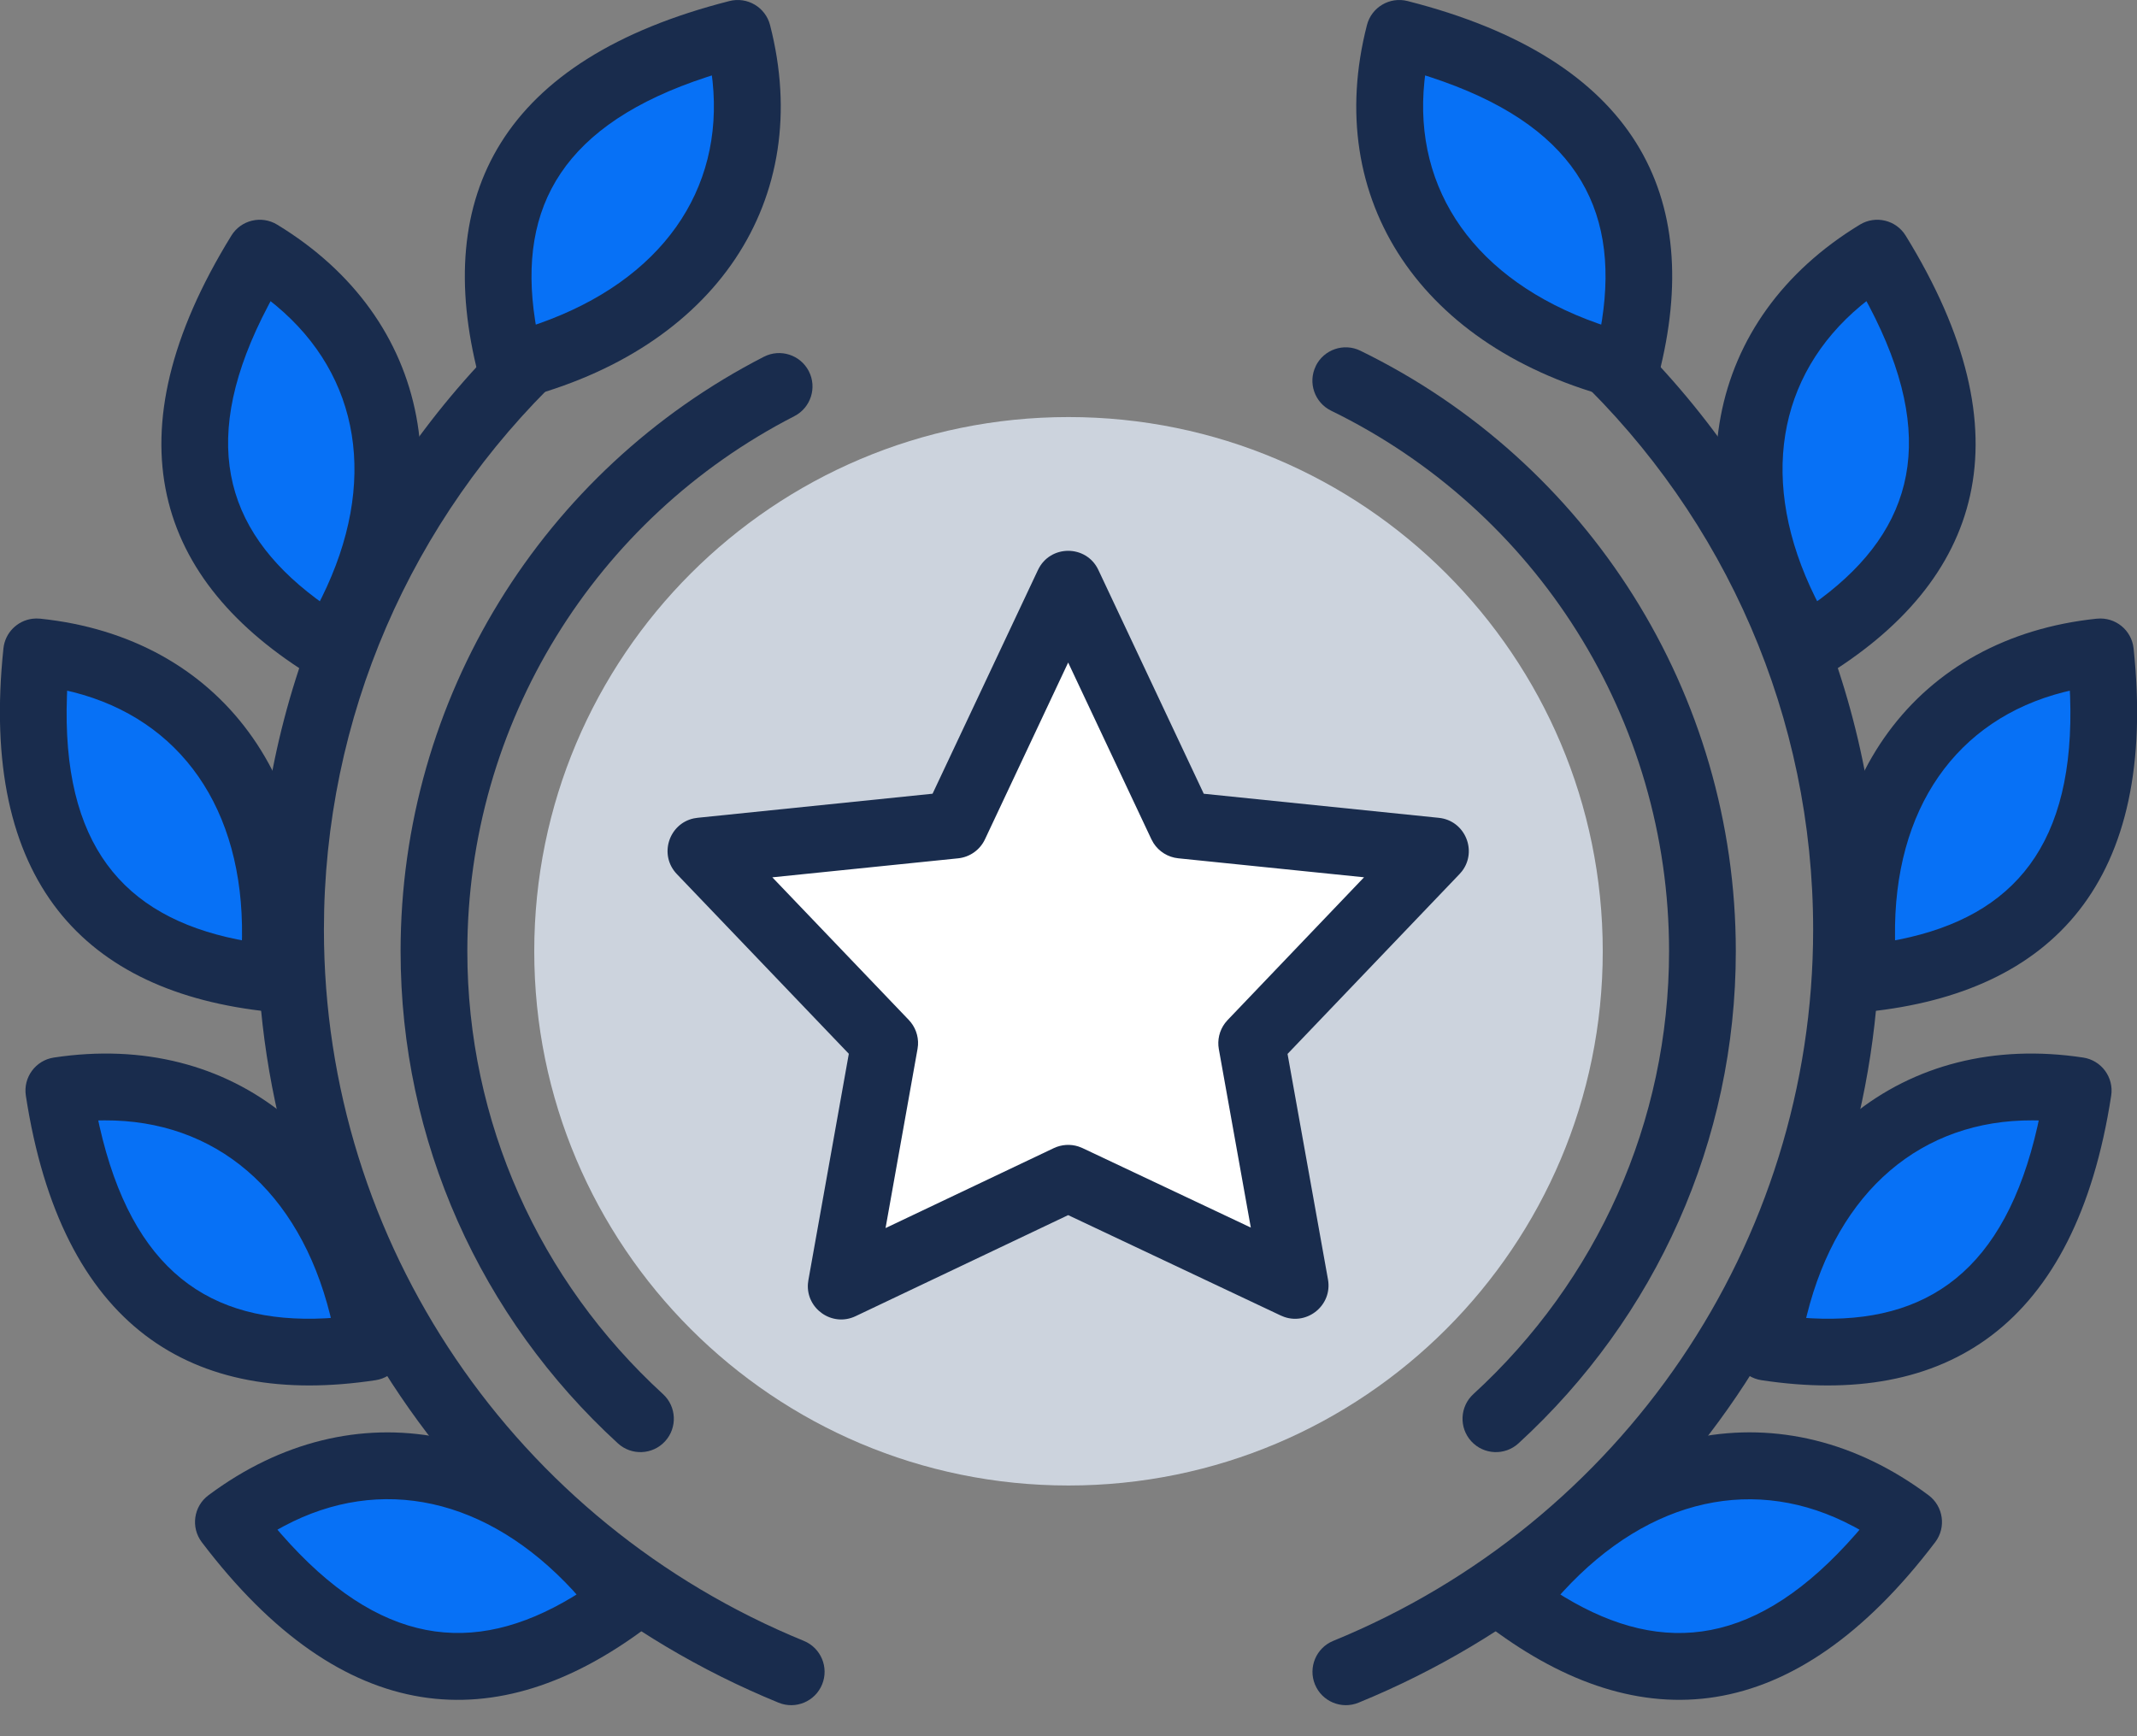
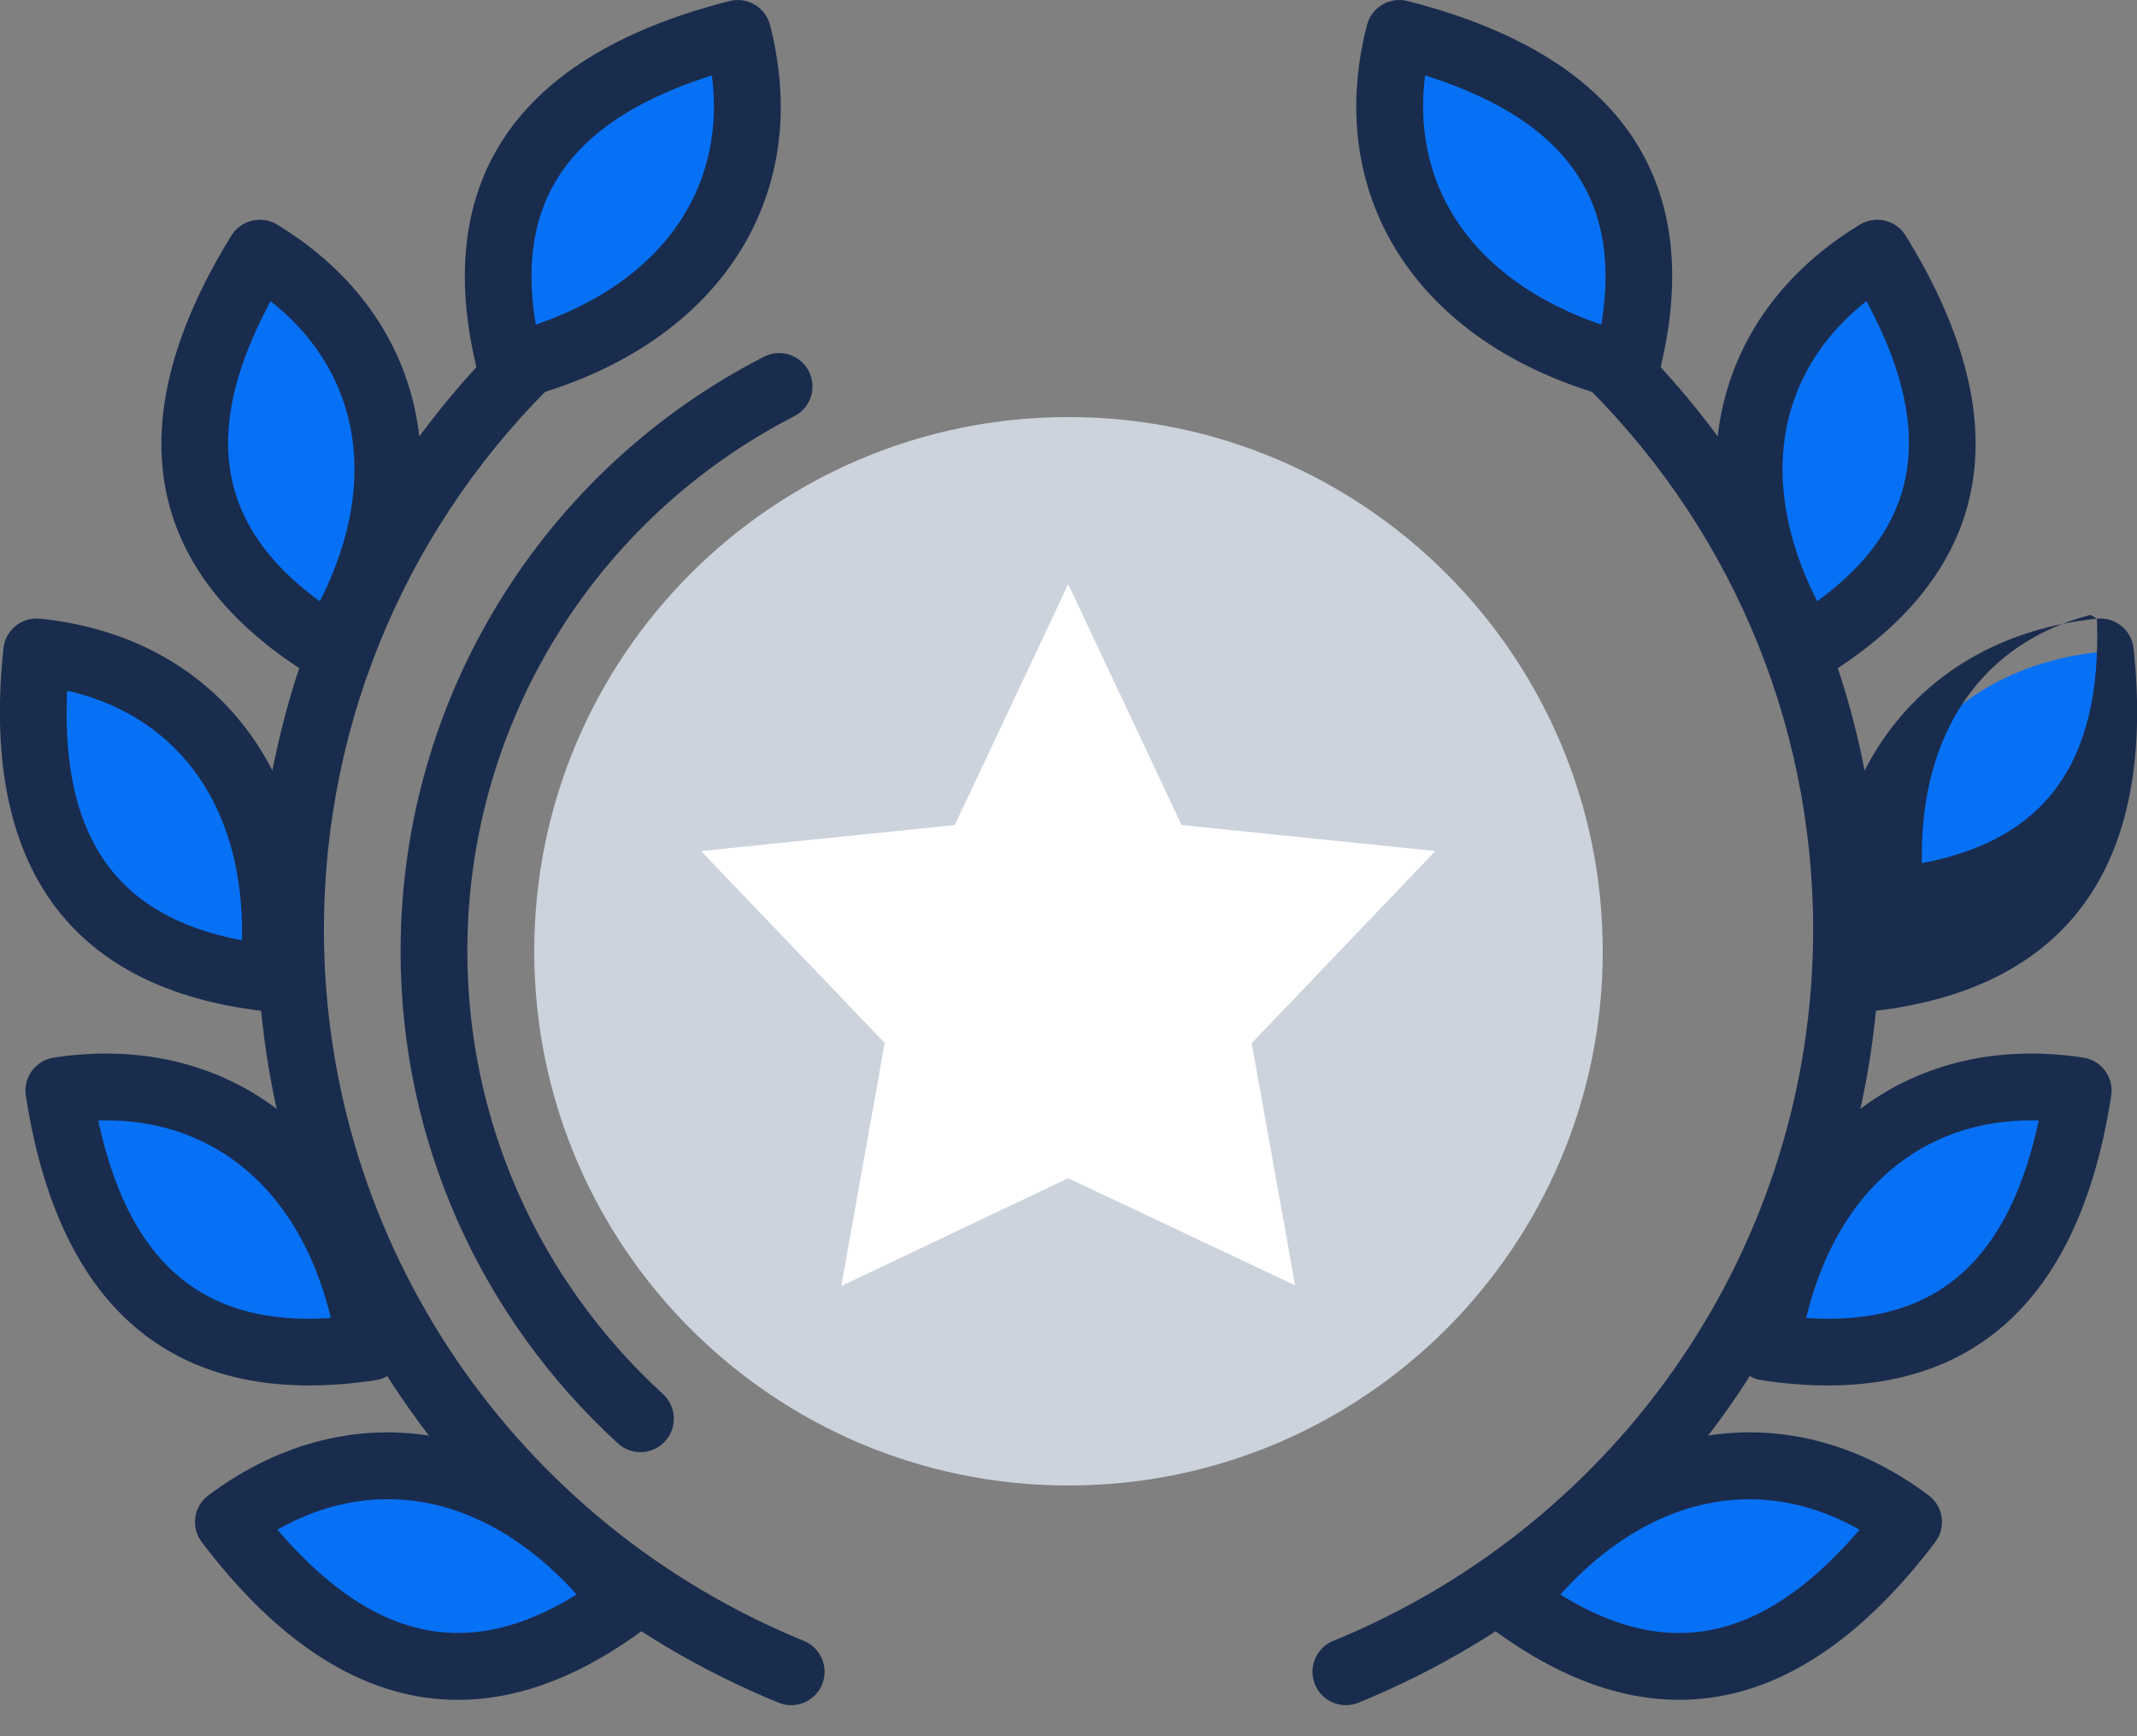
<svg xmlns="http://www.w3.org/2000/svg" height="52" viewBox="0 0 64 52" width="64">
  <rect x="0" y="0" width="64" height="52" fill="#808080" stroke="none" />
  <g fill="none" fill-rule="evenodd" transform="translate(1 1)">
    <path d="m47 27.491c0 8.837-7.163 16-16 16s-16-7.163-16-16 7.163-16 16-16 16 7.163 16 16" fill="#ccd3dd" />
    <path d="m46.14 8.826c.381-.4 1.014-.414 1.414-.033 4.915 4.69 7.746 11.147 7.746 18.049 0 10.235-6.245 19.319-15.615 23.154-.511.209-1.095-.036-1.304-.547s.036-1.095.547-1.304c8.627-3.53 14.373-11.889 14.373-21.302 0-6.349-2.602-12.286-7.126-16.603-.4-.381-.414-1.014-.033-1.414z" fill="#192c4d" fill-rule="nonzero" />
    <path d="m51.902 39.348c3.795.575 8.202-.31 9.336-7.685-4.696-.711-8.482 2.128-9.336 7.685" fill="#0771f6" />
    <path d="m50.914 39.196c-.084.547.292 1.058.839 1.141 5.511.835 9.409-1.596 10.474-8.522.084-.547-.292-1.058-.839-1.141-5.364-.812-9.556 2.55-10.474 8.522zm8.96-6.641.183.003-.036.169c-.977 4.316-3.289 5.935-6.767 5.757l-.162-.011.021-.086c.932-3.742 3.451-5.848 6.761-5.832z" fill="#192c4d" fill-rule="nonzero" />
    <path d="m44.265 46.962c3.067 2.291 7.371 3.586 11.895-2.377-3.796-2.835-8.487-2.116-11.895 2.377" fill="#0771f6" />
    <path d="m43.468 46.358c-.336.442-.246 1.073.198 1.405 4.455 3.328 9.045 3.022 13.29-2.574.336-.442.247-1.073-.198-1.406-4.337-3.239-9.631-2.251-13.29 2.574zm11.027-1.651.195.108-.111.13c-2.926 3.345-5.738 3.684-8.717 1.892l-.131-.081.089-.098c2.593-2.818 5.789-3.485 8.675-1.949z" fill="#192c4d" fill-rule="nonzero" />
    <path d="m54.827 28.307c3.818-.396 7.858-2.359 7.076-9.783-4.726.49-7.666 4.189-7.076 9.783" fill="#0771f6" />
-     <path d="m61.8 17.529c-5.4.56-8.602 4.87-7.967 10.883.058.549.549.947 1.098.89 5.547-.575 8.702-3.909 7.967-10.882-.058-.549-.549-.947-1.098-.89zm-.812 2.157.008.155c.161 4.445-1.67 6.597-5.098 7.294l-.144.027-.001-.094c-.052-3.856 1.847-6.524 5.054-7.339z" fill="#192c4d" fill-rule="nonzero" />
+     <path d="m61.8 17.529c-5.4.56-8.602 4.87-7.967 10.883.058.549.549.947 1.098.89 5.547-.575 8.702-3.909 7.967-10.882-.058-.549-.549-.947-1.098-.89zc.161 4.445-1.67 6.597-5.098 7.294l-.144.027-.001-.094c-.052-3.856 1.847-6.524 5.054-7.339z" fill="#192c4d" fill-rule="nonzero" />
    <path d="m53.077 18.435c3.275-1.988 6.07-5.484 2.144-11.853-4.053 2.46-5.102 7.054-2.144 11.853" fill="#0771f6" />
    <path d="m54.702 5.727c-4.634 2.813-5.656 8.074-2.476 13.233.288.468.9.615 1.37.33 4.761-2.89 6.164-7.25 2.476-13.233-.288-.468-.9-.615-1.37-.33zm.195 2.293.078.144c2.074 3.944 1.356 6.664-1.434 8.756l-.12.086-.056-.11c-1.703-3.443-1.151-6.644 1.366-8.743z" fill="#192c4d" fill-rule="nonzero" />
    <path d="m47.705 9.988c.95-3.691.495-8.133-6.799-9.988-1.175 4.568 1.303 8.591 6.799 9.988" fill="#0771f6" />
    <path d="m39.938-.249c-1.345 5.228 1.621 9.707 7.521 11.206.534.136 1.077-.186 1.215-.72 1.382-5.369-.678-9.466-7.521-11.206-.534-.136-1.078.186-1.215.72zm1.742 1.508.159.051c4.267 1.397 5.667 3.848 5.138 7.276l-.023.136-.099-.034c-3.669-1.294-5.535-3.989-5.196-7.251z" fill="#192c4d" fill-rule="nonzero" />
    <path d="m14.446 8.793c.4-.381 1.033-.366 1.414.033.381.4.366 1.033-.033 1.414-4.524 4.317-7.126 10.253-7.126 16.603 0 9.414 5.746 17.772 14.373 21.302.511.209.756.793.547 1.304s-.793.756-1.304.547c-9.371-3.834-15.615-12.919-15.615-23.154 0-6.902 2.831-13.36 7.746-18.049z" fill="#192c4d" fill-rule="nonzero" />
    <path d="m10.098 39.348c-3.795.575-8.202-.31-9.336-7.685 4.696-.711 8.482 2.128 9.336 7.685" fill="#0771f6" />
    <path d="m.613 30.674c-.547.083-.923.594-.839 1.141 1.065 6.926 4.963 9.357 10.474 8.522.547-.083.923-.594.839-1.141-.918-5.972-5.11-9.334-10.474-8.522zm1.514 1.881c3.31-.016 5.829 2.09 6.761 5.832l.02.086-.162.011c-3.478.178-5.79-1.441-6.767-5.757l-.036-.169z" fill="#192c4d" fill-rule="nonzero" />
    <path d="m17.735 46.962c-3.067 2.291-7.371 3.586-11.895-2.377 3.796-2.835 8.486-2.116 11.895 2.377" fill="#0771f6" />
    <path d="m5.242 43.784c-.445.332-.534.963-.198 1.406 4.245 5.595 8.835 5.902 13.29 2.574.445-.332.534-.963.198-1.406-3.66-4.824-8.953-5.813-13.29-2.574zm10.937 2.873.088.098-.13.081c-2.979 1.792-5.791 1.453-8.717-1.892l-.111-.13.196-.108c2.886-1.536 6.081-.869 8.675 1.949z" fill="#192c4d" fill-rule="nonzero" />
    <path d="m7.174 28.307c-3.818-.396-7.858-2.359-7.076-9.783 4.726.49 7.665 4.189 7.076 9.783" fill="#0771f6" />
    <path d="m.201 17.529-.117-.005-.114.008c-.45.057-.818.417-.867.887-.735 6.973 2.421 10.307 7.967 10.882.549.057 1.04-.341 1.098-.89.633-6.013-2.568-10.323-7.967-10.882zm.81 2.157.183.043c3.206.815 5.105 3.483 5.054 7.339l-.003.094-.142-.027c-3.429-.697-5.26-2.849-5.098-7.294z" fill="#192c4d" fill-rule="nonzero" />
    <path d="m8.923 18.435c-3.275-1.988-6.07-5.484-2.143-11.853 4.052 2.46 5.101 7.054 2.143 11.853" fill="#0771f6" />
    <path d="m5.929 6.057c-3.689 5.982-2.286 10.343 2.475 13.233.47.285 1.082.138 1.37-.33 3.179-5.158 2.158-10.419-2.475-13.233-.47-.285-1.082-.138-1.37.33zm1.174 1.963.166.134c2.517 2.098 3.069 5.3 1.366 8.743l-.057.111-.118-.087c-2.79-2.092-3.508-4.812-1.433-8.756z" fill="#192c4d" fill-rule="nonzero" />
    <path d="m14.295 9.988c-.95-3.691-.495-8.133 6.798-9.988 1.176 4.568-1.302 8.591-6.798 9.988" fill="#0771f6" />
    <g fill="#192c4d" fill-rule="nonzero">
      <path d="m20.847-.969c-6.842 1.74-8.902 5.838-7.52 11.206.137.534.681.856 1.215.72 5.901-1.5 8.866-5.979 7.52-11.206-.137-.534-.681-.856-1.215-.72zm-.528 2.228.022.178c.34 3.262-1.525 5.957-5.195 7.251l-.1.034-.022-.136c-.529-3.428.871-5.879 5.137-7.276z" />
      <path d="m21.877 9.685c.491-.252 1.094-.058 1.346.433.252.491.058 1.094-.433 1.346-5.963 3.06-9.794 9.202-9.794 16.027 0 5.106 2.15 9.864 5.86 13.263.407.373.435 1.006.062 1.413-.373.407-1.006.435-1.413.062-4.118-3.772-6.508-9.063-6.508-14.737 0-7.583 4.256-14.408 10.88-17.807z" />
-       <path d="m38.404 9.964c.242-.496.841-.703 1.337-.46 6.822 3.327 11.244 10.261 11.244 17.988 0 5.675-2.391 10.964-6.509 14.737-.407.373-1.04.345-1.413-.062-.373-.407-.345-1.04.062-1.413 3.71-3.399 5.861-8.156 5.861-13.263 0-6.955-3.98-13.196-10.12-16.19-.496-.242-.703-.841-.46-1.337z" />
    </g>
    <path d="m30.991 16.496 3.397 7.215 7.6.777-5.501 5.754 1.3 7.255-6.796-3.209-6.796 3.229 1.3-7.279-5.501-5.75 7.6-.777z" fill="#fff" />
-     <path d="m30.086 16.07-3.157 6.702-7.037.721-.115.018c-.746.161-1.054 1.095-.506 1.668l5.15 5.382-1.211 6.78-.014.108c-.055.748.726 1.304 1.427.971l6.367-3.027 6.369 3.008.101.041c.707.248 1.447-.359 1.311-1.122l-1.211-6.755 5.15-5.386.076-.088c.463-.606.092-1.517-.697-1.597l-7.038-.721-3.156-6.702c-.36-.765-1.449-.765-1.809 0zm.904 2.773 2.493 5.294.063.114c.163.254.435.424.74.455l5.565.569-4.087 4.277-.077.091c-.166.221-.234.502-.185.777l.958 5.346-5.042-2.381-.119-.047c-.241-.078-.505-.062-.738.048l-5.04 2.395.958-5.366.014-.118c.016-.275-.083-.547-.276-.749l-4.087-4.272 5.565-.569c.349-.036.654-.252.803-.569z" fill="#192c4d" fill-rule="nonzero" />
  </g>
</svg>